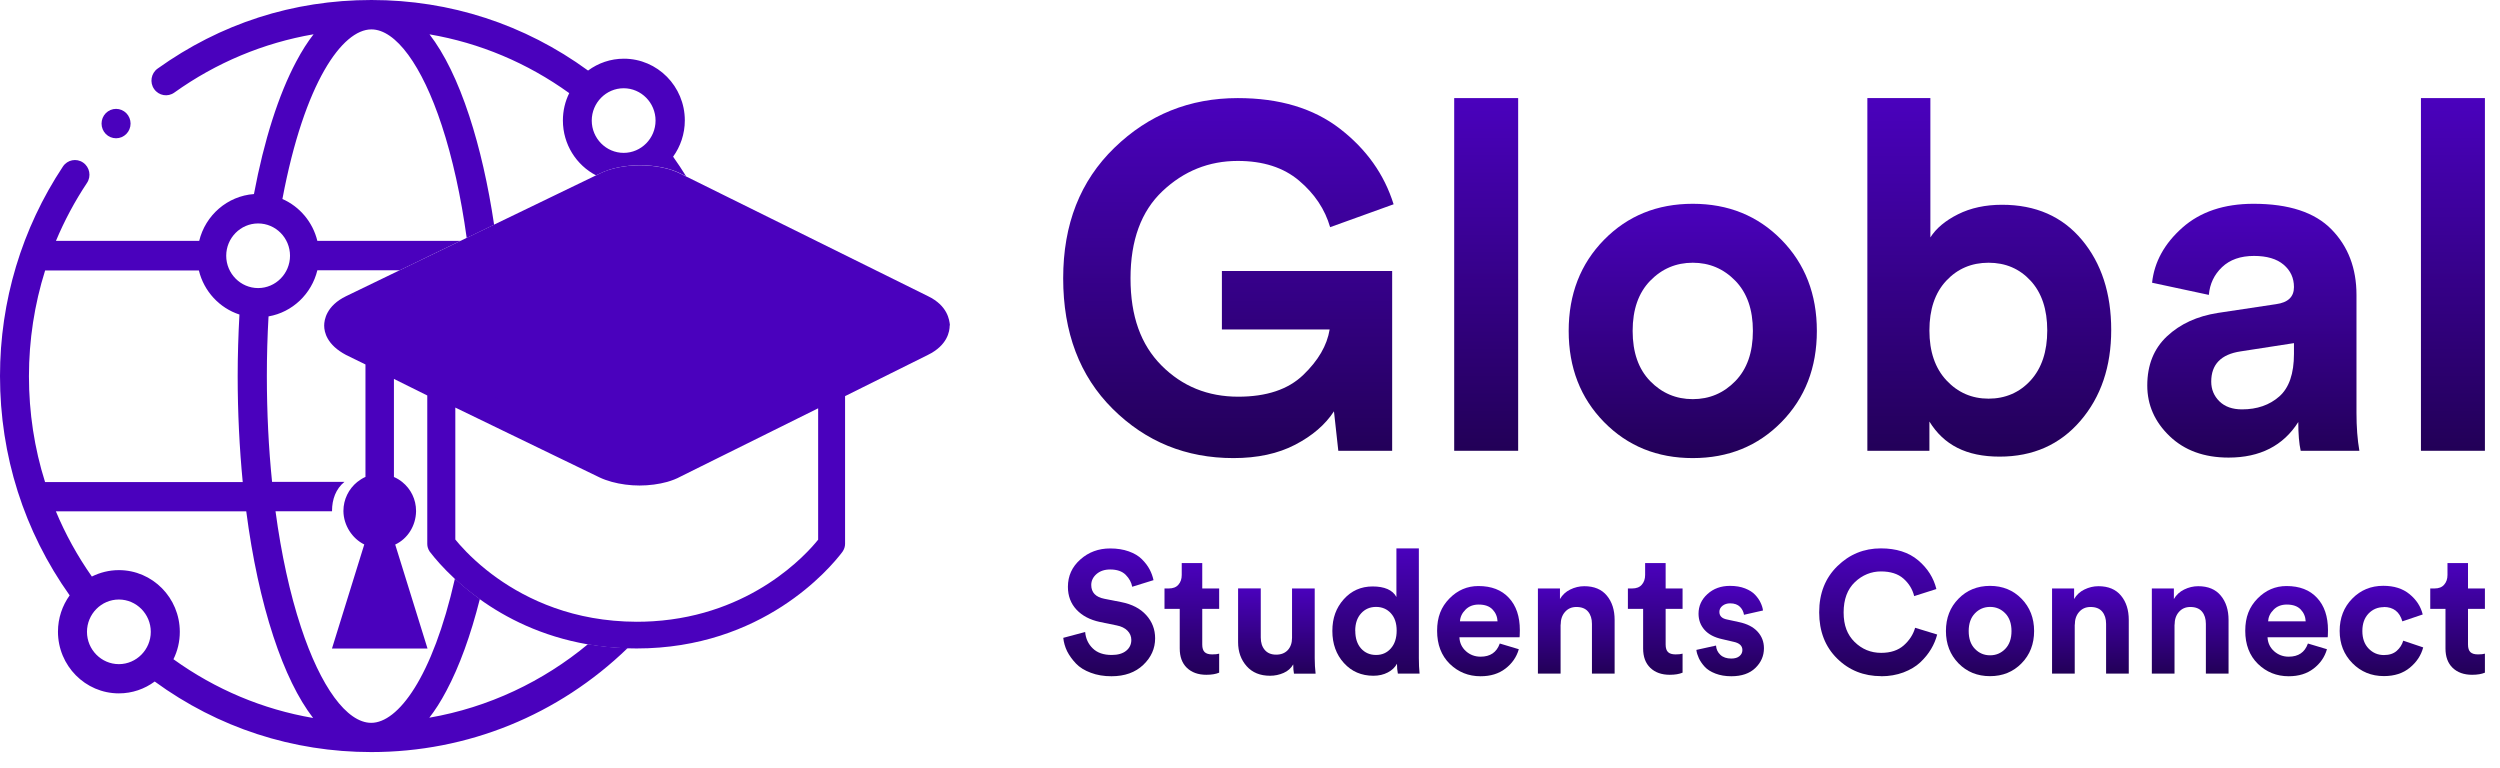
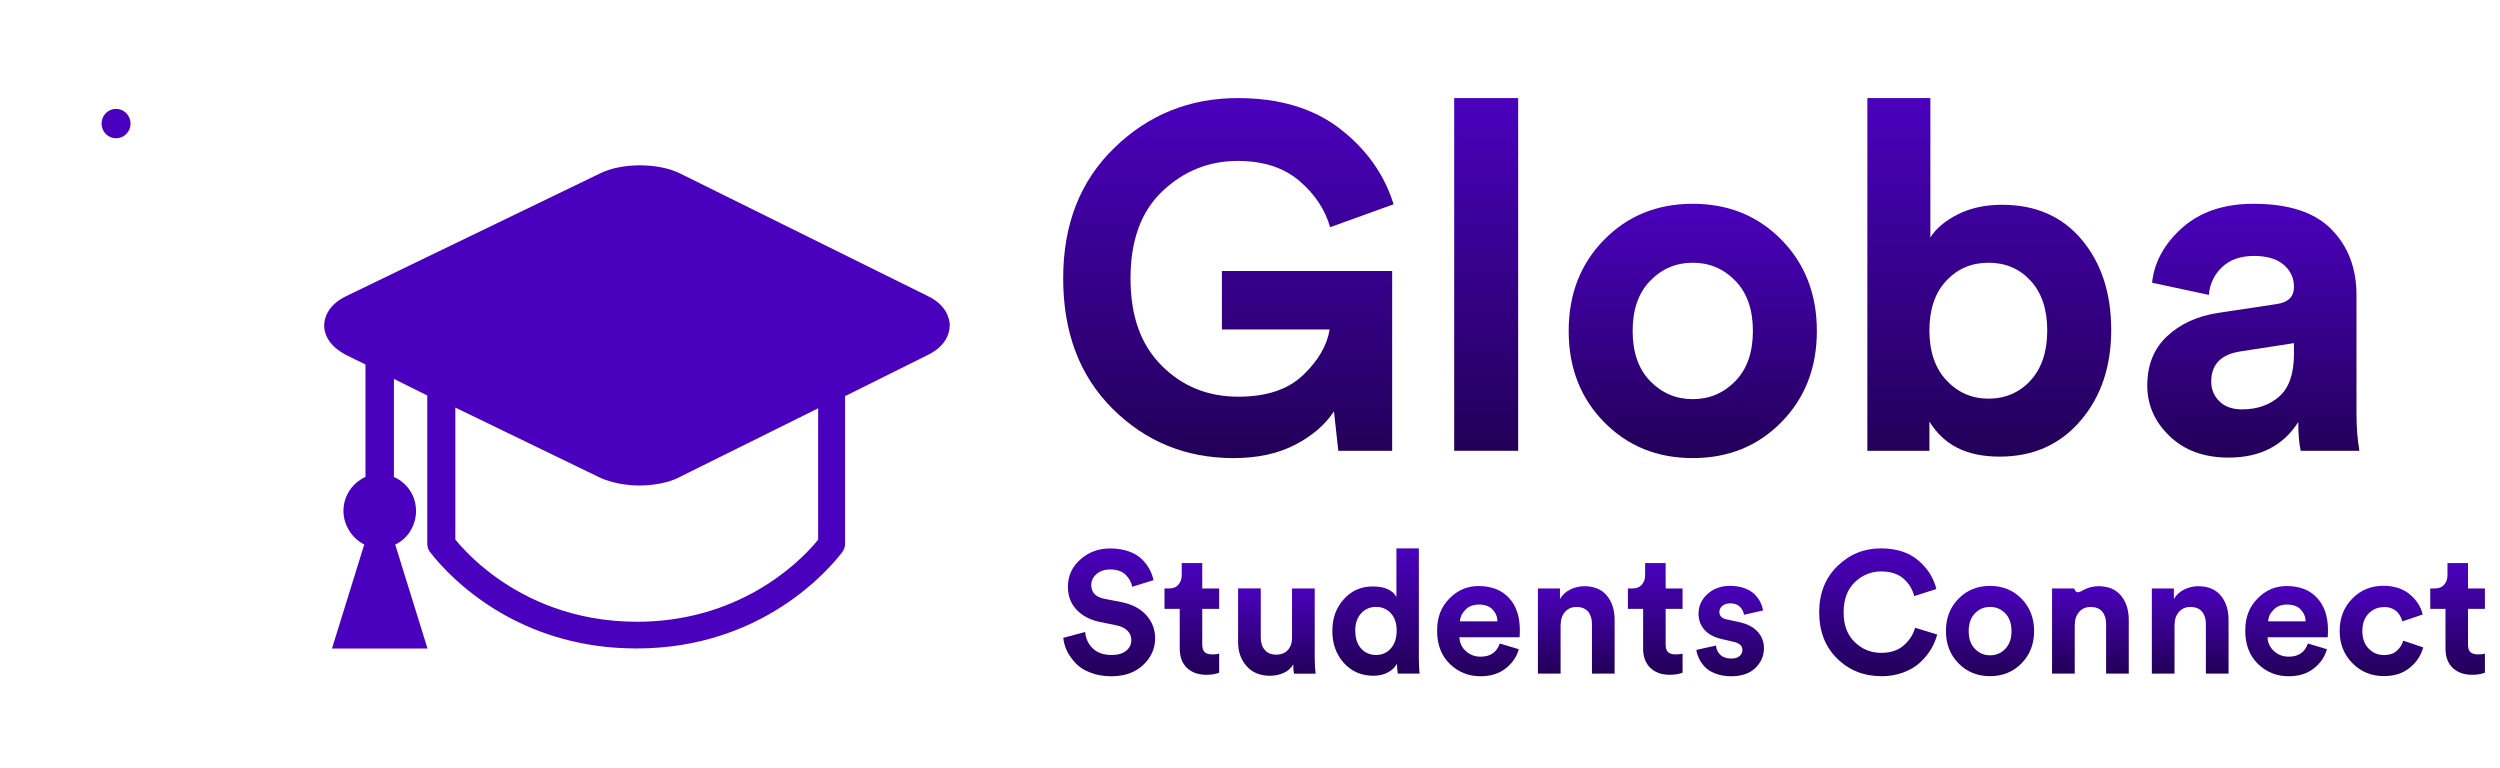
<svg xmlns="http://www.w3.org/2000/svg" width="140" height="43" viewBox="0 0 140 43" fill="none">
  <path d="M77.961 25.244H74.945L74.702 23.034C74.217 23.779 73.495 24.402 72.534 24.902C71.573 25.403 70.419 25.653 69.073 25.653C66.415 25.653 64.162 24.734 62.312 22.897C60.463 21.061 59.538 18.623 59.538 15.586C59.538 12.549 60.494 10.13 62.407 8.275C64.319 6.42 66.622 5.493 69.315 5.493C71.65 5.493 73.557 6.065 75.039 7.211C76.52 8.357 77.521 9.766 78.042 11.44L74.487 12.722C74.199 11.722 73.62 10.853 72.749 10.117C71.878 9.38 70.734 9.012 69.315 9.012C67.699 9.012 66.294 9.576 65.1 10.703C63.906 11.831 63.309 13.458 63.309 15.586C63.309 17.714 63.888 19.305 65.046 20.469C66.204 21.633 67.636 22.215 69.342 22.215C70.922 22.215 72.134 21.811 72.978 21.001C73.822 20.192 74.316 19.342 74.46 18.451H68.426V15.177H77.961V25.244Z" fill="url(#paint0_linear_54_32)" />
  <path d="M85.017 25.244H81.435V5.493H85.017V25.244Z" fill="url(#paint1_linear_54_32)" />
  <path d="M89.825 13.431C91.145 12.085 92.802 11.412 94.795 11.412C96.788 11.412 98.444 12.085 99.764 13.431C101.084 14.777 101.744 16.477 101.744 18.533C101.744 20.588 101.084 22.288 99.764 23.634C98.444 24.98 96.788 25.653 94.795 25.653C92.802 25.653 91.145 24.98 89.825 23.634C88.506 22.288 87.846 20.588 87.846 18.533C87.846 16.477 88.506 14.777 89.825 13.431ZM92.411 21.343C93.066 22.015 93.861 22.352 94.795 22.352C95.728 22.352 96.523 22.015 97.178 21.343C97.834 20.67 98.162 19.733 98.162 18.533C98.162 17.332 97.834 16.396 97.178 15.723C96.523 15.05 95.728 14.713 94.795 14.713C93.861 14.713 93.066 15.05 92.411 15.723C91.756 16.396 91.428 17.332 91.428 18.533C91.428 19.733 91.756 20.67 92.411 21.343Z" fill="url(#paint2_linear_54_32)" />
  <path d="M108.047 25.244H104.572V5.493H108.101V13.295C108.424 12.786 108.94 12.354 109.649 11.999C110.359 11.644 111.18 11.467 112.114 11.467C113.999 11.467 115.49 12.122 116.585 13.431C117.68 14.741 118.228 16.423 118.228 18.478C118.228 20.533 117.653 22.229 116.504 23.566C115.355 24.902 113.847 25.571 111.979 25.571C110.112 25.571 108.855 24.916 108.047 23.607V25.244ZM113.716 21.302C114.336 20.619 114.646 19.687 114.646 18.505C114.646 17.323 114.336 16.396 113.716 15.723C113.097 15.05 112.311 14.713 111.36 14.713C110.408 14.713 109.618 15.05 108.989 15.723C108.361 16.396 108.047 17.323 108.047 18.505C108.047 19.687 108.365 20.619 109.003 21.302C109.64 21.983 110.426 22.325 111.36 22.325C112.293 22.325 113.097 21.983 113.716 21.302Z" fill="url(#paint3_linear_54_32)" />
  <path d="M120.247 21.588C120.247 20.442 120.615 19.524 121.351 18.833C122.088 18.142 123.039 17.705 124.206 17.523L127.465 17.032C128.13 16.941 128.462 16.623 128.462 16.077C128.462 15.568 128.269 15.15 127.883 14.822C127.497 14.495 126.945 14.332 126.226 14.332C125.472 14.332 124.875 14.541 124.435 14.959C123.995 15.377 123.749 15.896 123.695 16.514L120.516 15.832C120.642 14.668 121.208 13.64 122.213 12.749C123.219 11.858 124.548 11.412 126.2 11.412C128.175 11.412 129.629 11.89 130.563 12.845C131.497 13.8 131.963 15.023 131.963 16.514V23.116C131.963 23.916 132.017 24.625 132.125 25.244H128.839C128.749 24.843 128.704 24.307 128.704 23.634C127.86 24.962 126.559 25.625 124.799 25.625C123.434 25.625 122.334 25.225 121.5 24.425C120.665 23.625 120.247 22.679 120.247 21.588ZM125.553 22.925C126.397 22.925 127.093 22.684 127.64 22.202C128.188 21.72 128.462 20.924 128.462 19.815V19.215L125.472 19.678C124.377 19.842 123.829 20.406 123.829 21.37C123.829 21.806 123.982 22.174 124.287 22.475C124.592 22.775 125.014 22.925 125.553 22.925Z" fill="url(#paint4_linear_54_32)" />
-   <path d="M139.155 25.244H135.573V5.493H139.155V25.244Z" fill="url(#paint5_linear_54_32)" />
  <path d="M64.589 32.491L63.404 32.859C63.359 32.614 63.237 32.391 63.04 32.191C62.842 31.991 62.551 31.891 62.169 31.891C61.855 31.891 61.603 31.977 61.406 32.145C61.208 32.318 61.11 32.523 61.11 32.759C61.11 33.177 61.356 33.437 61.846 33.532L62.793 33.718C63.395 33.837 63.857 34.078 64.189 34.446C64.521 34.814 64.687 35.246 64.687 35.746C64.687 36.315 64.467 36.81 64.023 37.233C63.579 37.656 62.986 37.87 62.241 37.87C61.814 37.87 61.428 37.806 61.083 37.674C60.737 37.547 60.459 37.374 60.252 37.156C60.046 36.938 59.88 36.71 59.758 36.469C59.642 36.228 59.57 35.978 59.543 35.719L60.769 35.392C60.8 35.76 60.944 36.069 61.195 36.31C61.446 36.556 61.801 36.678 62.254 36.678C62.6 36.678 62.869 36.601 63.062 36.446C63.255 36.292 63.354 36.087 63.354 35.837C63.354 35.637 63.282 35.464 63.139 35.319C62.995 35.173 62.793 35.073 62.533 35.023L61.586 34.828C61.038 34.71 60.602 34.482 60.284 34.141C59.965 33.8 59.803 33.373 59.803 32.864C59.803 32.254 60.032 31.745 60.499 31.331C60.962 30.918 61.518 30.713 62.169 30.713C62.56 30.713 62.905 30.768 63.211 30.877C63.516 30.986 63.763 31.131 63.947 31.318C64.131 31.5 64.274 31.691 64.378 31.886C64.481 32.082 64.553 32.282 64.598 32.495L64.589 32.491Z" fill="url(#paint6_linear_54_32)" />
  <path d="M67.326 31.531V32.954H68.273V34.096H67.326V36.092C67.326 36.292 67.371 36.433 67.461 36.519C67.551 36.605 67.69 36.646 67.883 36.646C68.053 36.646 68.184 36.633 68.273 36.605V37.669C68.089 37.747 67.852 37.788 67.555 37.788C67.097 37.788 66.734 37.656 66.464 37.397C66.195 37.137 66.065 36.774 66.065 36.314V34.096H65.212V32.954H65.45C65.688 32.954 65.867 32.886 65.989 32.745C66.114 32.604 66.177 32.422 66.177 32.2V31.531H67.326Z" fill="url(#paint7_linear_54_32)" />
  <path d="M72.462 37.719C72.435 37.592 72.421 37.419 72.421 37.206C72.3 37.419 72.121 37.578 71.883 37.683C71.645 37.788 71.389 37.842 71.124 37.842C70.567 37.842 70.132 37.665 69.813 37.306C69.495 36.947 69.333 36.501 69.333 35.964V32.95H70.603V35.701C70.603 35.987 70.675 36.215 70.823 36.392C70.972 36.569 71.183 36.66 71.465 36.66C71.748 36.66 71.955 36.574 72.116 36.406C72.273 36.233 72.354 36.005 72.354 35.723V32.955H73.624V36.86C73.624 37.165 73.642 37.451 73.674 37.724H72.457L72.462 37.719Z" fill="url(#paint8_linear_54_32)" />
  <path d="M79.456 30.704V36.856C79.456 37.174 79.469 37.461 79.496 37.72H78.28C78.248 37.561 78.231 37.374 78.231 37.169C78.123 37.37 77.952 37.533 77.719 37.656C77.485 37.779 77.216 37.842 76.911 37.842C76.242 37.842 75.69 37.606 75.259 37.129C74.828 36.656 74.612 36.056 74.612 35.333C74.612 34.61 74.823 34.037 75.25 33.559C75.676 33.082 76.215 32.841 76.87 32.841C77.526 32.841 77.988 33.037 78.199 33.432V30.709H79.451L79.456 30.704ZM75.896 35.324C75.896 35.742 76.004 36.074 76.219 36.315C76.435 36.556 76.718 36.678 77.059 36.678C77.4 36.678 77.674 36.556 77.889 36.31C78.105 36.065 78.213 35.733 78.213 35.315C78.213 34.896 78.105 34.578 77.889 34.342C77.674 34.105 77.395 33.987 77.059 33.987C76.722 33.987 76.444 34.105 76.224 34.346C76.004 34.587 75.892 34.91 75.892 35.324H75.896Z" fill="url(#paint9_linear_54_32)" />
  <path d="M83.989 36.037L85.053 36.356C84.927 36.797 84.676 37.156 84.303 37.442C83.931 37.729 83.468 37.87 82.912 37.87C82.234 37.87 81.664 37.638 81.188 37.178C80.716 36.715 80.478 36.096 80.478 35.324C80.478 34.55 80.707 33.987 81.165 33.518C81.623 33.05 82.166 32.818 82.79 32.818C83.518 32.818 84.088 33.036 84.496 33.477C84.909 33.919 85.111 34.523 85.111 35.292C85.111 35.342 85.111 35.401 85.107 35.464C85.107 35.528 85.102 35.583 85.102 35.619L85.093 35.687H81.727C81.74 35.996 81.861 36.256 82.09 36.465C82.319 36.669 82.593 36.774 82.912 36.774C83.455 36.774 83.809 36.533 83.984 36.046L83.989 36.037ZM81.758 34.796H83.863C83.85 34.532 83.755 34.31 83.58 34.128C83.405 33.946 83.15 33.855 82.808 33.855C82.503 33.855 82.252 33.95 82.063 34.146C81.87 34.341 81.771 34.555 81.758 34.796Z" fill="url(#paint10_linear_54_32)" />
  <path d="M87.393 34.978V37.72H86.123V32.955H87.358V33.546C87.492 33.314 87.681 33.137 87.932 33.014C88.183 32.891 88.444 32.827 88.718 32.827C89.274 32.827 89.696 33.005 89.984 33.355C90.275 33.705 90.419 34.16 90.419 34.714V37.72H89.149V34.937C89.149 34.651 89.077 34.423 88.933 34.251C88.79 34.078 88.57 33.991 88.278 33.991C88.008 33.991 87.797 34.087 87.636 34.273C87.474 34.46 87.398 34.696 87.398 34.983L87.393 34.978Z" fill="url(#paint11_linear_54_32)" />
  <path d="M93.276 31.531V32.954H94.224V34.096H93.276V36.092C93.276 36.292 93.321 36.433 93.411 36.519C93.501 36.605 93.64 36.646 93.833 36.646C94.004 36.646 94.134 36.633 94.224 36.605V37.669C94.04 37.747 93.802 37.788 93.505 37.788C93.047 37.788 92.684 37.656 92.415 37.397C92.145 37.137 92.015 36.774 92.015 36.314V34.096H91.162V32.954H91.4C91.638 32.954 91.817 32.886 91.939 32.745C92.064 32.604 92.127 32.422 92.127 32.2V31.531H93.276Z" fill="url(#paint12_linear_54_32)" />
  <path d="M95.006 36.392L96.097 36.151C96.11 36.356 96.191 36.529 96.339 36.669C96.487 36.81 96.694 36.879 96.954 36.879C97.152 36.879 97.304 36.833 97.412 36.742C97.52 36.651 97.574 36.538 97.574 36.401C97.574 36.16 97.403 36.006 97.067 35.938L96.442 35.792C96.003 35.697 95.67 35.519 95.451 35.269C95.231 35.019 95.118 34.719 95.118 34.369C95.118 33.937 95.284 33.569 95.621 33.264C95.958 32.959 96.375 32.809 96.878 32.809C97.197 32.809 97.48 32.855 97.722 32.95C97.964 33.046 98.153 33.164 98.287 33.309C98.422 33.455 98.525 33.6 98.593 33.751C98.665 33.901 98.71 34.046 98.728 34.187L97.664 34.428C97.637 34.26 97.565 34.11 97.439 33.982C97.313 33.855 97.129 33.787 96.887 33.787C96.721 33.787 96.577 33.832 96.46 33.923C96.344 34.014 96.285 34.128 96.285 34.264C96.285 34.496 96.429 34.637 96.716 34.692L97.385 34.837C97.839 34.933 98.184 35.11 98.422 35.369C98.66 35.628 98.781 35.938 98.781 36.301C98.781 36.729 98.62 37.097 98.301 37.406C97.982 37.715 97.533 37.87 96.954 37.87C96.622 37.87 96.326 37.82 96.066 37.72C95.805 37.62 95.603 37.492 95.459 37.333C95.316 37.174 95.208 37.015 95.136 36.86C95.064 36.701 95.015 36.551 94.997 36.401L95.006 36.392Z" fill="url(#paint13_linear_54_32)" />
  <path d="M105.349 37.865C104.374 37.865 103.548 37.538 102.88 36.878C102.211 36.219 101.874 35.355 101.874 34.291C101.874 33.227 102.215 32.368 102.893 31.704C103.571 31.04 104.383 30.709 105.326 30.709C106.192 30.709 106.888 30.931 107.418 31.377C107.943 31.822 108.284 32.359 108.437 32.986L107.194 33.382C107.099 32.995 106.897 32.668 106.592 32.4C106.287 32.132 105.865 32 105.331 32C104.796 32 104.289 32.2 103.872 32.6C103.454 33 103.243 33.564 103.243 34.296C103.243 35.028 103.45 35.546 103.858 35.951C104.271 36.355 104.765 36.56 105.344 36.56C105.874 36.56 106.296 36.419 106.61 36.142C106.924 35.864 107.14 35.533 107.247 35.155L108.482 35.533C108.41 35.81 108.298 36.083 108.141 36.346C107.984 36.61 107.782 36.86 107.535 37.092C107.288 37.324 106.974 37.51 106.592 37.656C106.21 37.797 105.797 37.87 105.344 37.87L105.349 37.865Z" fill="url(#paint14_linear_54_32)" />
  <path d="M109.676 33.528C110.143 33.05 110.736 32.809 111.441 32.809C112.145 32.809 112.738 33.05 113.205 33.528C113.672 34.005 113.91 34.61 113.91 35.337C113.91 36.065 113.676 36.669 113.205 37.147C112.738 37.624 112.15 37.865 111.441 37.865C110.731 37.865 110.143 37.624 109.676 37.147C109.21 36.669 108.972 36.065 108.972 35.337C108.972 34.61 109.205 34.005 109.676 33.528ZM110.597 36.338C110.83 36.579 111.113 36.697 111.445 36.697C111.777 36.697 112.06 36.579 112.294 36.338C112.527 36.097 112.644 35.765 112.644 35.342C112.644 34.919 112.527 34.583 112.294 34.346C112.06 34.105 111.777 33.987 111.445 33.987C111.113 33.987 110.83 34.105 110.597 34.346C110.363 34.587 110.247 34.919 110.247 35.342C110.247 35.765 110.363 36.101 110.597 36.338Z" fill="url(#paint15_linear_54_32)" />
-   <path d="M116.185 34.978V37.72H114.915V32.955H116.15V33.546C116.284 33.314 116.473 33.137 116.724 33.014C116.976 32.891 117.236 32.827 117.51 32.827C118.066 32.827 118.488 33.005 118.776 33.355C119.067 33.705 119.211 34.16 119.211 34.714V37.72H117.941V34.937C117.941 34.651 117.869 34.423 117.725 34.251C117.582 34.078 117.362 33.991 117.07 33.991C116.8 33.991 116.589 34.087 116.428 34.273C116.266 34.46 116.19 34.696 116.19 34.983L116.185 34.978Z" fill="url(#paint16_linear_54_32)" />
+   <path d="M116.185 34.978V37.72H114.915V32.955H116.15C116.284 33.314 116.473 33.137 116.724 33.014C116.976 32.891 117.236 32.827 117.51 32.827C118.066 32.827 118.488 33.005 118.776 33.355C119.067 33.705 119.211 34.16 119.211 34.714V37.72H117.941V34.937C117.941 34.651 117.869 34.423 117.725 34.251C117.582 34.078 117.362 33.991 117.07 33.991C116.8 33.991 116.589 34.087 116.428 34.273C116.266 34.46 116.19 34.696 116.19 34.983L116.185 34.978Z" fill="url(#paint16_linear_54_32)" />
  <path d="M121.773 34.978V37.72H120.503V32.955H121.737V33.546C121.872 33.314 122.061 33.137 122.312 33.014C122.563 32.891 122.824 32.827 123.098 32.827C123.654 32.827 124.076 33.005 124.364 33.355C124.655 33.705 124.799 34.16 124.799 34.714V37.72H123.529V34.937C123.529 34.651 123.457 34.423 123.313 34.251C123.169 34.078 122.949 33.991 122.658 33.991C122.388 33.991 122.177 34.087 122.016 34.273C121.854 34.46 121.778 34.696 121.778 34.983L121.773 34.978Z" fill="url(#paint17_linear_54_32)" />
  <path d="M129.245 36.037L130.309 36.356C130.183 36.797 129.932 37.156 129.559 37.442C129.186 37.729 128.724 37.87 128.167 37.87C127.49 37.87 126.919 37.638 126.444 37.178C125.972 36.715 125.734 36.096 125.734 35.324C125.734 34.55 125.963 33.987 126.421 33.518C126.879 33.05 127.422 32.818 128.046 32.818C128.773 32.818 129.344 33.036 129.752 33.477C130.165 33.919 130.367 34.523 130.367 35.292C130.367 35.342 130.367 35.401 130.363 35.464C130.363 35.528 130.358 35.583 130.358 35.619L130.349 35.687H126.982C126.996 35.996 127.117 36.256 127.346 36.465C127.575 36.669 127.849 36.774 128.167 36.774C128.711 36.774 129.065 36.533 129.24 36.046L129.245 36.037ZM127.014 34.796H129.119C129.106 34.532 129.011 34.31 128.836 34.128C128.661 33.946 128.405 33.855 128.064 33.855C127.759 33.855 127.508 33.95 127.319 34.146C127.126 34.341 127.027 34.555 127.014 34.796Z" fill="url(#paint18_linear_54_32)" />
  <path d="M133.49 34C133.154 34 132.871 34.119 132.638 34.359C132.409 34.6 132.292 34.923 132.292 35.337C132.292 35.751 132.409 36.078 132.642 36.319C132.875 36.56 133.158 36.683 133.499 36.683C133.8 36.683 134.038 36.606 134.218 36.447C134.397 36.287 134.518 36.101 134.581 35.878L135.699 36.255C135.582 36.697 135.335 37.074 134.954 37.388C134.572 37.706 134.087 37.861 133.499 37.861C132.799 37.861 132.211 37.62 131.735 37.138C131.259 36.656 131.021 36.056 131.021 35.333C131.021 34.61 131.255 34 131.726 33.523C132.193 33.045 132.772 32.805 133.464 32.805C134.065 32.805 134.554 32.959 134.936 33.273C135.317 33.587 135.564 33.964 135.672 34.41L134.532 34.796C134.379 34.26 134.029 33.991 133.49 33.991V34Z" fill="url(#paint19_linear_54_32)" />
  <path d="M138.208 31.531V32.954H139.155V34.096H138.208V36.092C138.208 36.292 138.253 36.433 138.343 36.519C138.433 36.605 138.572 36.646 138.765 36.646C138.935 36.646 139.065 36.633 139.155 36.605V37.669C138.971 37.747 138.733 37.788 138.437 37.788C137.979 37.788 137.616 37.656 137.346 37.397C137.077 37.137 136.947 36.774 136.947 36.314V34.096H136.094V32.954H136.332C136.57 32.954 136.749 32.886 136.87 32.745C136.996 32.604 137.059 32.422 137.059 32.2V31.531H138.208Z" fill="url(#paint20_linear_54_32)" />
  <path d="M19.204 17.882L35.683 9.73L52.661 17.882L36.936 26.412H34.925L19.016 18.641L19.204 17.882Z" fill="#4A01BD" />
-   <path d="M24.034 40.202C24.358 39.788 24.681 39.288 24.999 38.683C25.727 37.319 26.36 35.574 26.871 33.546C26.333 33.159 25.87 32.768 25.475 32.404C24.214 37.965 22.279 40.479 20.789 40.479C19.428 40.479 17.956 38.474 16.852 35.114C16.232 33.232 15.752 31.031 15.429 28.631H18.594C18.594 28.631 18.594 28.613 18.594 28.599C18.594 27.967 18.809 27.371 19.289 26.985H15.236C15.043 25.093 14.944 23.102 14.944 21.06C14.944 19.937 14.975 18.819 15.038 17.718C16.376 17.487 17.449 16.459 17.772 15.136H22.382L25.785 13.49H17.772C17.516 12.435 16.78 11.567 15.815 11.144C17.049 4.588 19.182 1.646 20.798 1.646C22.158 1.646 23.63 3.651 24.735 7.011C25.341 8.848 25.812 10.989 26.135 13.326L27.67 12.585C27.338 10.348 26.867 8.289 26.279 6.493C25.637 4.538 24.887 3.005 24.052 1.923C26.867 2.405 29.52 3.519 31.877 5.215C31.648 5.679 31.522 6.197 31.522 6.747C31.522 8.084 32.276 9.248 33.38 9.821L33.587 9.721C34.812 9.098 36.886 9.098 38.116 9.721L38.422 9.871C38.193 9.498 37.946 9.134 37.694 8.775C38.103 8.207 38.35 7.502 38.35 6.743C38.35 4.838 36.819 3.287 34.938 3.287C34.188 3.287 33.497 3.533 32.931 3.951C29.385 1.364 25.206 0 20.802 0C16.398 0 12.34 1.328 8.825 3.842C8.457 4.106 8.372 4.619 8.632 4.988C8.893 5.361 9.4 5.447 9.764 5.183C12.111 3.506 14.764 2.401 17.561 1.919C17.233 2.337 16.91 2.842 16.587 3.451C15.599 5.306 14.787 7.857 14.221 10.867C12.731 10.976 11.501 12.058 11.155 13.49H3.133C3.605 12.363 4.184 11.276 4.871 10.244C5.122 9.866 5.023 9.357 4.651 9.103C4.278 8.848 3.775 8.948 3.524 9.325C1.221 12.799 0 16.855 0 21.056C0 25.512 1.347 29.749 3.901 33.341C3.492 33.909 3.246 34.614 3.246 35.373C3.246 37.279 4.776 38.829 6.657 38.829C7.407 38.829 8.098 38.583 8.664 38.165C12.21 40.752 16.39 42.116 20.793 42.116C26.184 42.116 31.262 40.052 35.145 36.296C34.364 36.274 33.627 36.196 32.927 36.074C30.413 38.161 27.37 39.615 24.034 40.193V40.202ZM34.925 4.942C35.908 4.942 36.711 5.756 36.711 6.752C36.711 7.748 35.908 8.561 34.925 8.561C33.942 8.561 33.138 7.748 33.138 6.752C33.138 5.756 33.942 4.942 34.925 4.942ZM14.455 12.513C15.442 12.513 16.241 13.326 16.241 14.322C16.241 15.318 15.438 16.132 14.455 16.132C13.472 16.132 12.668 15.318 12.668 14.322C12.668 13.326 13.472 12.513 14.455 12.513ZM1.621 21.07C1.621 19.037 1.93 17.046 2.527 15.145H11.137C11.42 16.314 12.291 17.25 13.409 17.614C13.346 18.751 13.31 19.91 13.31 21.07C13.31 23.102 13.409 25.093 13.593 26.994H2.523C1.926 25.102 1.621 23.111 1.621 21.07ZM6.657 37.192C5.674 37.192 4.871 36.378 4.871 35.383C4.871 34.387 5.674 33.573 6.657 33.573C7.64 33.573 8.444 34.387 8.444 35.383C8.444 36.378 7.64 37.192 6.657 37.192ZM9.714 36.915C9.943 36.451 10.069 35.933 10.069 35.383C10.069 33.477 8.538 31.927 6.657 31.927C6.114 31.927 5.602 32.059 5.144 32.286C4.336 31.136 3.663 29.913 3.129 28.635H13.79C14.127 31.222 14.639 33.605 15.308 35.637C15.95 37.592 16.699 39.124 17.534 40.207C14.72 39.725 12.066 38.611 9.71 36.915H9.714Z" fill="#4A01BD" />
  <path d="M6.499 7.743C6.715 7.743 6.921 7.657 7.074 7.502C7.226 7.348 7.312 7.139 7.312 6.92C7.312 6.702 7.226 6.493 7.074 6.338C6.921 6.184 6.715 6.097 6.499 6.097C6.284 6.097 6.077 6.184 5.924 6.338C5.772 6.493 5.687 6.702 5.687 6.92C5.687 7.139 5.772 7.348 5.924 7.502C6.077 7.657 6.284 7.743 6.499 7.743Z" fill="#4A01BD" />
  <path d="M53.196 18.218C53.164 17.918 53.075 17.123 51.97 16.586L38.409 9.875L38.104 9.725C36.874 9.102 34.8 9.102 33.574 9.725L33.368 9.825L27.658 12.585L26.122 13.326L25.772 13.495L22.369 15.14L19.38 16.586C18.276 17.123 18.154 17.914 18.154 18.232C18.154 18.605 18.311 19.314 19.38 19.878L20.466 20.41V26.707C20.3 26.78 20.147 26.88 20.008 26.989C19.528 27.376 19.232 27.971 19.232 28.603C19.232 28.612 19.232 28.621 19.232 28.635C19.245 29.413 19.716 30.154 20.399 30.49L18.59 36.319H23.941L22.132 30.495C22.827 30.172 23.285 29.444 23.299 28.64C23.299 28.631 23.299 28.621 23.299 28.608C23.299 27.967 23.007 27.38 22.527 26.994C22.387 26.88 22.23 26.785 22.06 26.712V21.219L23.927 22.147V30.463C23.927 30.608 23.972 30.754 24.066 30.895L24.075 30.904C24.075 30.904 24.093 30.927 24.107 30.945C24.363 31.277 24.811 31.804 25.458 32.404C25.849 32.768 26.315 33.159 26.854 33.545C28.317 34.6 30.324 35.632 32.91 36.083C33.606 36.205 34.346 36.283 35.127 36.305C35.298 36.31 35.473 36.314 35.648 36.314C42.709 36.314 46.476 31.827 47.158 30.927L47.185 30.89C47.279 30.749 47.324 30.604 47.324 30.458V22.183L51.957 19.878C53.061 19.341 53.182 18.55 53.182 18.232V18.218H53.196ZM45.82 30.217C45.178 31.022 42.117 34.446 36.564 34.791C36.267 34.809 35.967 34.819 35.661 34.819C35.213 34.819 34.782 34.796 34.364 34.759C31.092 34.468 28.721 33.104 27.24 31.918C26.32 31.181 25.741 30.513 25.498 30.213V22.824L26.589 23.352L28.183 24.125L33.574 26.735C33.781 26.834 34.014 26.916 34.261 26.985C34.741 27.116 35.28 27.189 35.814 27.189C36.348 27.189 36.901 27.116 37.367 26.985C37.637 26.907 37.884 26.812 38.099 26.694L39.298 26.098L41.188 25.161L45.816 22.865V30.213L45.82 30.217ZM51.306 18.528L46.547 20.896L46.049 21.169L41.452 23.424L39.693 24.288L37.435 25.393C36.636 25.816 35.033 25.816 34.198 25.393L28.241 22.502L26.63 21.72L23.936 20.41L21.454 19.201L20.049 18.528C19.838 18.432 19.739 18.323 19.698 18.268C19.73 18.223 19.824 18.128 20.053 18.027L25.97 15.149L29.35 13.504L34.234 11.126C34.665 10.926 35.24 10.812 35.819 10.812C36.321 10.812 36.82 10.889 37.192 11.021C37.282 11.053 37.363 11.085 37.439 11.126L39.67 12.23L51.31 17.991C51.553 18.1 51.642 18.2 51.669 18.255C51.624 18.314 51.508 18.432 51.306 18.537V18.528Z" fill="#4A01BD" />
  <defs>
    <linearGradient id="paint0_linear_54_32" x1="68.79" y1="5.493" x2="68.79" y2="25.653" gradientUnits="userSpaceOnUse">
      <stop stop-color="#4A01BD" />
      <stop offset="1" stop-color="#220057" />
    </linearGradient>
    <linearGradient id="paint1_linear_54_32" x1="83.226" y1="5.493" x2="83.226" y2="25.244" gradientUnits="userSpaceOnUse">
      <stop stop-color="#4A01BD" />
      <stop offset="1" stop-color="#220057" />
    </linearGradient>
    <linearGradient id="paint2_linear_54_32" x1="94.795" y1="11.412" x2="94.795" y2="25.653" gradientUnits="userSpaceOnUse">
      <stop stop-color="#4A01BD" />
      <stop offset="1" stop-color="#220057" />
    </linearGradient>
    <linearGradient id="paint3_linear_54_32" x1="111.4" y1="5.493" x2="111.4" y2="25.571" gradientUnits="userSpaceOnUse">
      <stop stop-color="#4A01BD" />
      <stop offset="1" stop-color="#220057" />
    </linearGradient>
    <linearGradient id="paint4_linear_54_32" x1="126.186" y1="11.412" x2="126.186" y2="25.625" gradientUnits="userSpaceOnUse">
      <stop stop-color="#4A01BD" />
      <stop offset="1" stop-color="#220057" />
    </linearGradient>
    <linearGradient id="paint5_linear_54_32" x1="137.364" y1="5.493" x2="137.364" y2="25.244" gradientUnits="userSpaceOnUse">
      <stop stop-color="#4A01BD" />
      <stop offset="1" stop-color="#220057" />
    </linearGradient>
    <linearGradient id="paint6_linear_54_32" x1="62.115" y1="30.713" x2="62.115" y2="37.87" gradientUnits="userSpaceOnUse">
      <stop stop-color="#4A01BD" />
      <stop offset="1" stop-color="#220057" />
    </linearGradient>
    <linearGradient id="paint7_linear_54_32" x1="66.743" y1="31.531" x2="66.743" y2="37.788" gradientUnits="userSpaceOnUse">
      <stop stop-color="#4A01BD" />
      <stop offset="1" stop-color="#220057" />
    </linearGradient>
    <linearGradient id="paint8_linear_54_32" x1="71.504" y1="32.95" x2="71.504" y2="37.842" gradientUnits="userSpaceOnUse">
      <stop stop-color="#4A01BD" />
      <stop offset="1" stop-color="#220057" />
    </linearGradient>
    <linearGradient id="paint9_linear_54_32" x1="77.054" y1="30.704" x2="77.054" y2="37.842" gradientUnits="userSpaceOnUse">
      <stop stop-color="#4A01BD" />
      <stop offset="1" stop-color="#220057" />
    </linearGradient>
    <linearGradient id="paint10_linear_54_32" x1="82.795" y1="32.818" x2="82.795" y2="37.87" gradientUnits="userSpaceOnUse">
      <stop stop-color="#4A01BD" />
      <stop offset="1" stop-color="#220057" />
    </linearGradient>
    <linearGradient id="paint11_linear_54_32" x1="88.271" y1="32.827" x2="88.271" y2="37.72" gradientUnits="userSpaceOnUse">
      <stop stop-color="#4A01BD" />
      <stop offset="1" stop-color="#220057" />
    </linearGradient>
    <linearGradient id="paint12_linear_54_32" x1="92.693" y1="31.531" x2="92.693" y2="37.788" gradientUnits="userSpaceOnUse">
      <stop stop-color="#4A01BD" />
      <stop offset="1" stop-color="#220057" />
    </linearGradient>
    <linearGradient id="paint13_linear_54_32" x1="96.889" y1="32.809" x2="96.889" y2="37.87" gradientUnits="userSpaceOnUse">
      <stop stop-color="#4A01BD" />
      <stop offset="1" stop-color="#220057" />
    </linearGradient>
    <linearGradient id="paint14_linear_54_32" x1="105.178" y1="30.709" x2="105.178" y2="37.87" gradientUnits="userSpaceOnUse">
      <stop stop-color="#4A01BD" />
      <stop offset="1" stop-color="#220057" />
    </linearGradient>
    <linearGradient id="paint15_linear_54_32" x1="111.441" y1="32.809" x2="111.441" y2="37.865" gradientUnits="userSpaceOnUse">
      <stop stop-color="#4A01BD" />
      <stop offset="1" stop-color="#220057" />
    </linearGradient>
    <linearGradient id="paint16_linear_54_32" x1="117.063" y1="32.827" x2="117.063" y2="37.72" gradientUnits="userSpaceOnUse">
      <stop stop-color="#4A01BD" />
      <stop offset="1" stop-color="#220057" />
    </linearGradient>
    <linearGradient id="paint17_linear_54_32" x1="122.651" y1="32.827" x2="122.651" y2="37.72" gradientUnits="userSpaceOnUse">
      <stop stop-color="#4A01BD" />
      <stop offset="1" stop-color="#220057" />
    </linearGradient>
    <linearGradient id="paint18_linear_54_32" x1="128.051" y1="32.818" x2="128.051" y2="37.87" gradientUnits="userSpaceOnUse">
      <stop stop-color="#4A01BD" />
      <stop offset="1" stop-color="#220057" />
    </linearGradient>
    <linearGradient id="paint19_linear_54_32" x1="133.36" y1="32.805" x2="133.36" y2="37.861" gradientUnits="userSpaceOnUse">
      <stop stop-color="#4A01BD" />
      <stop offset="1" stop-color="#220057" />
    </linearGradient>
    <linearGradient id="paint20_linear_54_32" x1="137.625" y1="31.531" x2="137.625" y2="37.788" gradientUnits="userSpaceOnUse">
      <stop stop-color="#4A01BD" />
      <stop offset="1" stop-color="#220057" />
    </linearGradient>
  </defs>
</svg>